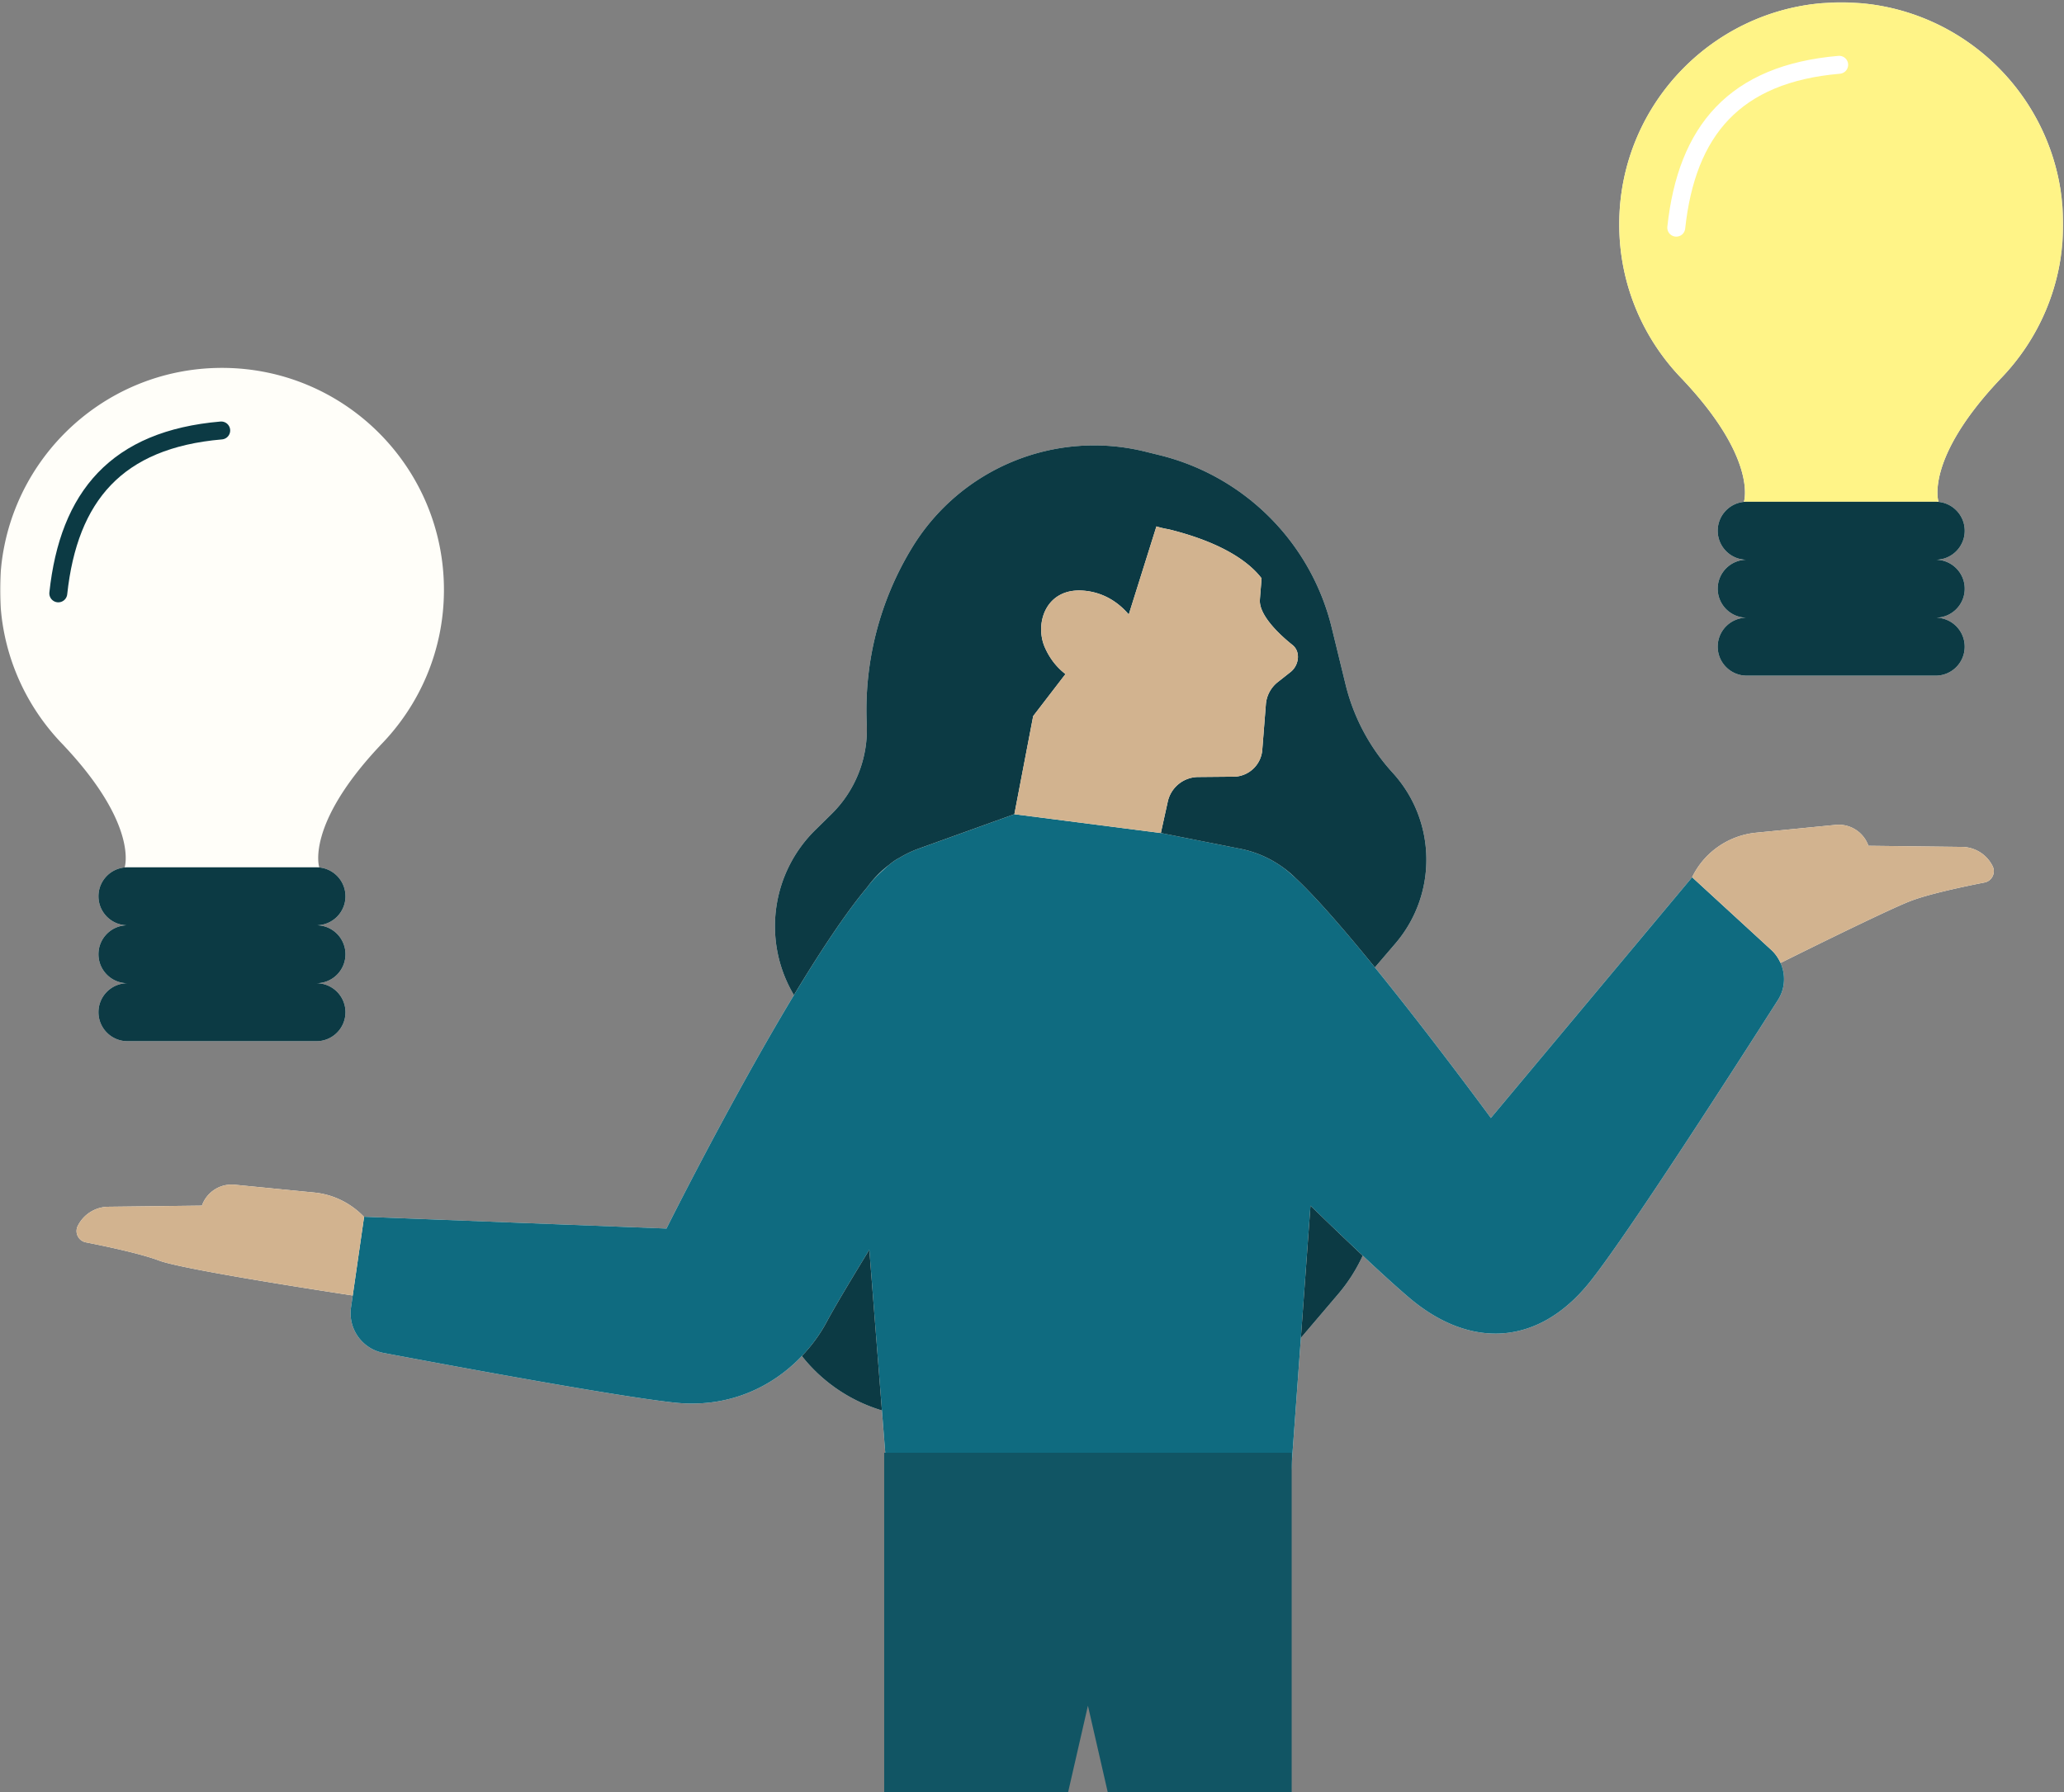
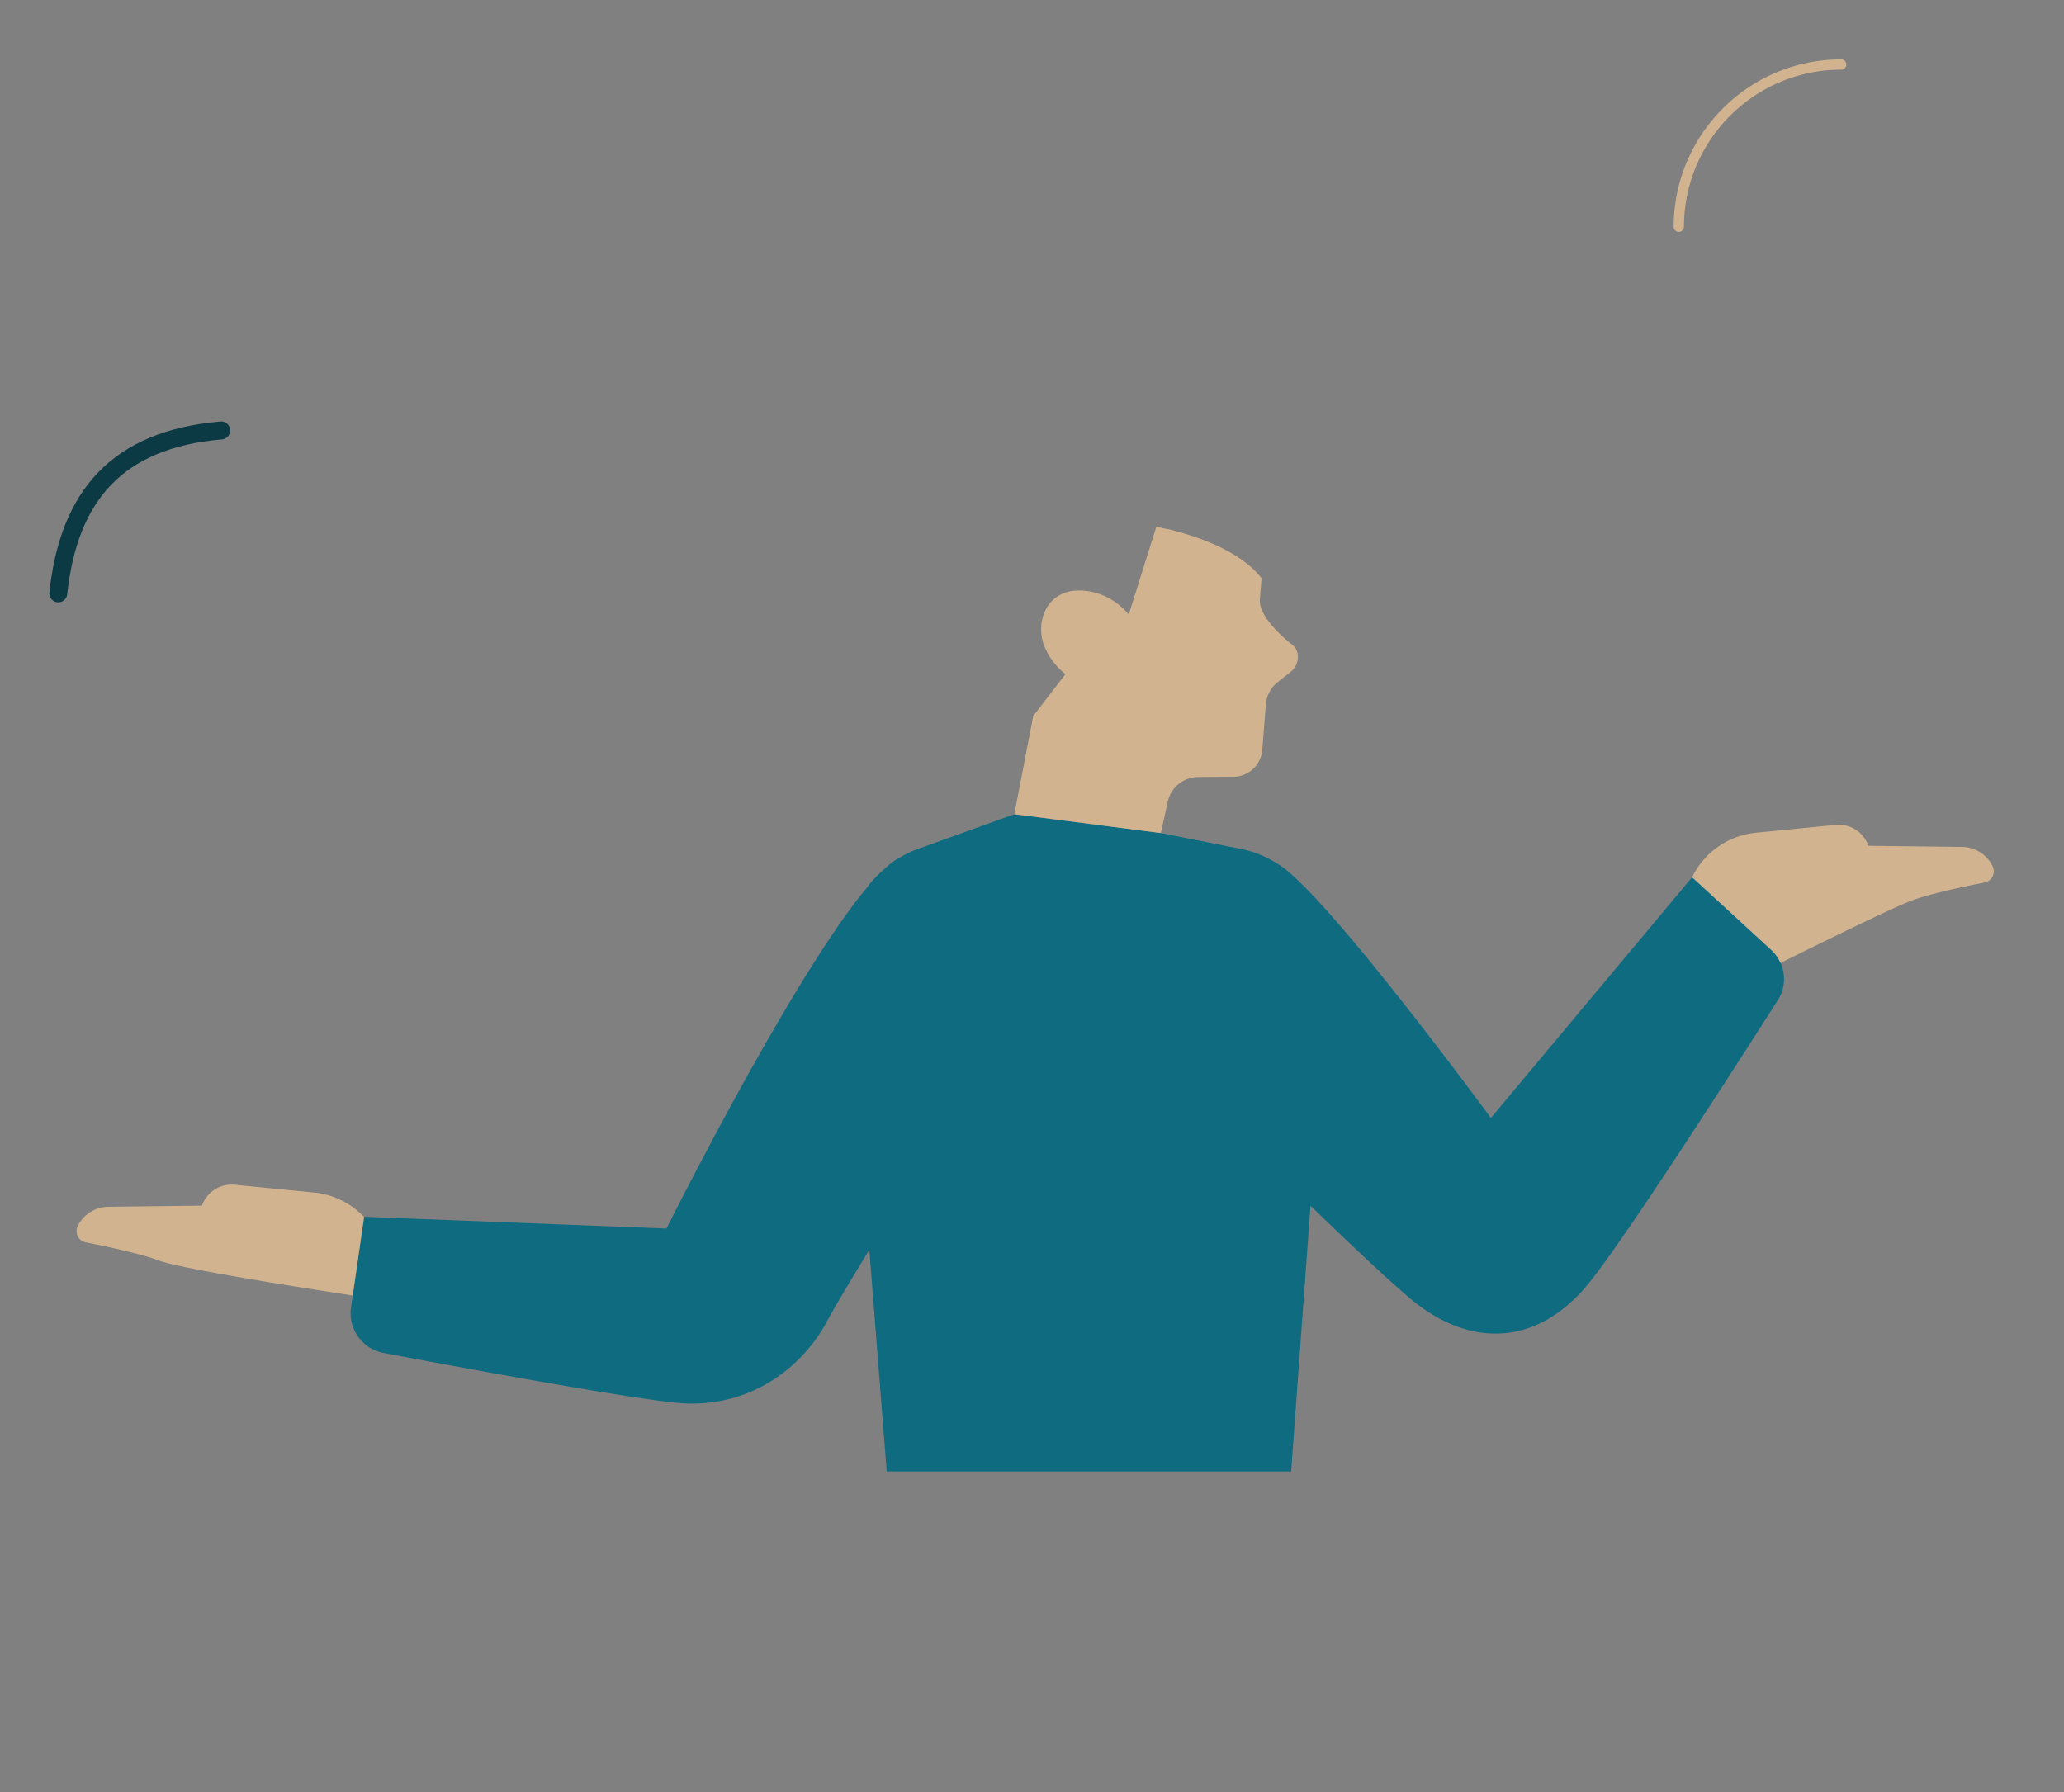
<svg xmlns="http://www.w3.org/2000/svg" width="775" height="673" fill="none">
  <rect width="100%" height="100%" fill="#808080" stroke="none" />
  <mask id="a" style="mask-type:luminance" maskUnits="userSpaceOnUse" x="0" y="0" width="775" height="553">
-     <path d="M0 .596h774.694v552.257H0V.596Z" fill="#fff" />
-   </mask>
+     </mask>
  <g mask="url(#a)">
    <path d="M748.181 325.262c1.272 2.557-.219 5.627-3.022 6.173-7.478 1.464-20.601 4.234-27.519 6.851-7.464 2.816-35.321 16.532-49.077 23.363 1.971 4.408 1.757 9.628-.979 13.916-16.013 25.128-56.535 88.248-70.584 105.839-19.635 24.582-45.422 25.061-67.9 5.939-4.694-3.988-10.76-9.528-17.418-15.773a62.889 62.889 0 0 1-9.221 14.448l-14.003 16.452-3.648 50.15H332.95l-1.798-22.911a60.338 60.338 0 0 1-30.069-20.434c-10.772 11.326-27.118 19.715-47.852 17.491-21.373-2.297-81.543-13.43-109.234-18.656-7.997-1.505-13.363-9.042-12.198-17.099l.646-4.474c-16.213-2.47-64.385-9.967-72.694-13.11-6.918-2.616-20.048-5.38-27.519-6.851-2.803-.546-4.301-3.615-3.03-6.172a12.98 12.98 0 0 1 11.46-7.191l35.161-.426a11.815 11.815 0 0 1 12.291-7.85l29.882 2.936c7.238.706 13.823 4.048 18.71 9.162l.007-.067 113.535 4.428s23.883-47.886 47.846-87.649l-.772-1.391c-11.046-19.942-7.384-44.79 8.902-60.73a1442.68 1442.68 0 0 0 6.072-5.972 44.43 44.43 0 0 0 13.157-33.664 116.943 116.943 0 0 1 17.178-66.562c18.21-29.642 53.472-44.124 87.255-35.841l5.413 1.325c31.986 7.843 56.948 32.838 64.745 64.844l5.186 21.267a75.834 75.834 0 0 0 17.685 33.184c16.492 18.057 16.925 45.582 1.012 64.158l-7.677 8.962c21.552 26.533 43.551 56.542 43.551 56.542l75.564-90.412c4.534-9.381 13.656-15.707 24.023-16.725l29.882-2.937a11.812 11.812 0 0 1 12.291 7.85l35.162.427a12.966 12.966 0 0 1 11.458 7.19Zm-701.367.466h1.038c-6.005 0-10.88 4.868-10.88 10.88 0 6.012 4.875 10.886 10.88 10.886-6.005 0-10.88 4.874-10.88 10.886 0 6.006 4.875 10.88 10.88 10.88-6.005 0-10.88 4.874-10.88 10.886s4.875 10.886 10.88 10.886h70.983c6.013 0 10.887-4.874 10.887-10.886s-4.874-10.886-10.887-10.886c6.013 0 10.887-4.874 10.887-10.88 0-6.012-4.874-10.886-10.887-10.886 6.013 0 10.887-4.874 10.887-10.886s-4.874-10.88-10.887-10.88h1.039s-5.273-15.833 22.851-45.721l-.013-.007c14.814-15.048 23.982-35.681 23.982-58.472 0-46.042-37.319-83.361-83.347-83.361C37.32 138.167 0 175.486 0 221.528 0 244.312 9.168 264.952 23.983 280l-.014.007c28.125 29.888 22.845 45.721 22.845 45.721ZM774.688 84.242c0-46.034-37.313-83.36-83.341-83.36C645.319.882 608 38.208 608 84.242c0 22.791 9.168 43.425 23.983 58.473l-.014.006c28.124 29.896 22.851 45.722 22.851 45.722h1.039c-6.013 0-10.886 4.874-10.886 10.886 0 6.013 4.873 10.88 10.886 10.88-6.013 0-10.886 4.874-10.886 10.886s4.873 10.886 10.886 10.886c-6.013 0-10.886 4.874-10.886 10.88 0 6.012 4.873 10.886 10.886 10.886h70.976c6.013 0 10.886-4.874 10.886-10.886 0-6.006-4.873-10.88-10.886-10.88 6.013 0 10.886-4.874 10.886-10.886s-4.873-10.886-10.886-10.886c6.013 0 10.886-4.867 10.886-10.88 0-6.012-4.873-10.886-10.886-10.886h1.039s-5.273-15.826 22.851-45.722l-.013-.006c14.814-15.048 23.976-35.682 23.976-58.473Z" fill="#FFFEF9" />
  </g>
  <path d="M667.584 375.565c-16.013 25.128-56.528 88.248-70.583 105.839-19.635 24.582-45.423 25.061-67.901 5.939-4.687-3.988-10.759-9.528-17.418-15.773a1676.289 1676.289 0 0 1-19.615-18.763l-3.608 49.664-3.649 50.149H332.95l-1.798-22.911-4.734-60.356c-7.184 11.751-13.17 21.792-15.973 27.045-2.364 4.441-5.513 8.842-9.361 12.877-10.773 11.326-27.119 19.715-47.853 17.491-21.373-2.297-81.543-13.429-109.234-18.656-7.997-1.505-13.363-9.042-12.198-17.098l.646-4.475 4.261-29.502.007-.067 113.535 4.428s23.883-47.886 47.846-87.648c9.688-16.08 19.369-30.781 27.505-40.489 1.725-2.383 3.789-4.501 5.999-6.472a42.403 42.403 0 0 1 2.204-1.957c1.298-1.059 2.544-1.958 3.675-2.53l.007.013c2.317-1.411 4.781-2.637 7.417-3.582l35.975-12.95 55.003 7.071 29.849 5.926c5.912 1.171 11.285 3.602 15.919 6.931l.007-.014c.06.04.127.1.186.147 1.385 1.025 2.963 2.384 4.681 3.988 7.79 7.264 18.69 19.908 29.729 33.498 21.553 26.532 43.551 56.541 43.551 56.541l75.564-90.412 29.756 27.332c1.518 1.398 2.643 3.07 3.449 4.861 1.964 4.407 1.751 9.627-.986 13.915Z" fill="#0F6B80" />
  <mask id="b" style="mask-type:luminance" maskUnits="userSpaceOnUse" x="607" y="0" width="168" height="190">
-     <path d="M607.307.596h167.387v189.199H607.307V.595Z" fill="#fff" />
-   </mask>
+     </mask>
  <g mask="url(#b)">
    <path d="M774.687 84.243c0-46.035-37.312-83.361-83.34-83.361-46.029 0-83.348 37.326-83.348 83.36 0 22.791 9.169 43.425 23.983 58.473l-.013.006c28.124 29.896 22.851 45.722 22.851 45.722h73.053s-5.273-15.826 22.851-45.722l-.013-.006c14.815-15.048 23.976-35.682 23.976-58.472Zm-83.34-58.08c-32.559 0-59.045 26.493-59.045 59.058 0 1.066-.866 1.931-1.931 1.931a1.928 1.928 0 0 1-1.931-1.93c0-34.69 28.217-62.914 62.907-62.914 1.065 0 1.924.859 1.924 1.93a1.917 1.917 0 0 1-1.924 1.925Z" fill="#FFF487" />
  </g>
-   <path d="M492.067 452.807c6.638 6.445 13.383 12.917 19.615 18.763a62.478 62.478 0 0 1-9.222 14.448l-14.002 16.452 3.609-49.663Zm-181.622 43.591c-2.364 4.441-5.52 8.842-9.362 12.877a60.338 60.338 0 0 0 30.069 20.434l-4.734-60.356c-7.184 11.751-13.17 21.792-15.973 27.045ZM505.23 257.023l-5.186-21.273c-7.797-32-32.759-56.994-64.745-64.838l-5.413-1.331c-33.784-8.283-69.045 6.205-87.256 35.847a116.938 116.938 0 0 0-17.178 66.562 44.425 44.425 0 0 1-13.156 33.664 1507.28 1507.28 0 0 1-6.073 5.973c-16.285 15.939-19.948 40.788-8.902 60.729l.773 1.385c9.687-16.073 19.368-30.774 27.505-40.489a40.958 40.958 0 0 1 8.203-8.422c1.298-1.059 2.543-1.964 3.675-2.53l.007.013c2.317-1.412 4.787-2.637 7.417-3.582l35.981-12.95 7.064-36.847 12.125-15.78c-2.95-2.27-5.713-5.439-7.71-9.94-3.975-8.922.239-22.525 14.481-21.387 8.363.666 13.862 5.267 16.992 8.956l10.387-33.085c1.424.466 3.009.819 4.66 1.099 21.38 5.286 30.768 13.076 34.816 18.383-.22 3.123-.493 5.879-.632 8.136-.32 5.394 6.485 12.331 12.217 16.892 3.263 2.597 2.451 7.884-.925 10.347l-4.581 3.615a11.816 11.816 0 0 0-4.461 8.343l-1.352 17.125a10.932 10.932 0 0 1-10.24 10.047l-13.822.127a11.799 11.799 0 0 0-11.426 9.268l-2.597 11.772 29.849 5.925c5.913 1.172 11.286 3.603 15.92 6.932l.007-.014c.06.04.126.1.186.147a40.699 40.699 0 0 1 4.681 3.988c7.79 7.264 18.689 19.908 29.729 33.497l7.676-8.961c15.914-18.577 15.481-46.102-1.012-64.159a75.816 75.816 0 0 1-17.684-33.184Zm-375.509 79.585c0-6.012-4.873-10.879-10.886-10.879H47.852c-6.005 0-10.88 4.867-10.88 10.879s4.874 10.886 10.88 10.886c-6.005 0-10.88 4.874-10.88 10.886 0 6.006 4.874 10.88 10.88 10.88-6.005 0-10.88 4.874-10.88 10.886s4.874 10.886 10.88 10.886h70.983c6.013 0 10.886-4.874 10.886-10.886s-4.873-10.886-10.886-10.886c6.013 0 10.886-4.874 10.886-10.88 0-6.012-4.873-10.886-10.886-10.886 6.013 0 10.886-4.874 10.886-10.886Zm608-115.513c0-6.006-4.874-10.879-10.886-10.879 6.012 0 10.886-4.874 10.886-10.887 0-6.012-4.874-10.886-10.886-10.886h-70.983c-6.006 0-10.88 4.874-10.88 10.886 0 6.013 4.874 10.887 10.88 10.887-6.006 0-10.88 4.873-10.88 10.879 0 6.012 4.874 10.886 10.88 10.886-6.006 0-10.88 4.874-10.88 10.886 0 6.006 4.874 10.88 10.88 10.88h70.983c6.012 0 10.879-4.874 10.879-10.88 0-6.012-4.867-10.886-10.879-10.886 6.012 0 10.886-4.874 10.886-10.886Z" fill="#0C3A44" />
  <path d="M485.282 242.208c3.263 2.604 2.451 7.883-.925 10.347l-4.581 3.622a11.8 11.8 0 0 0-4.461 8.336l-1.351 17.132a10.94 10.94 0 0 1-10.241 10.047l-13.822.12a11.799 11.799 0 0 0-11.426 9.268l-2.596 11.772-55.004-7.071 7.071-36.847 12.125-15.78c-2.95-2.27-5.713-5.433-7.71-9.934-3.975-8.922.233-22.524 14.481-21.386 8.356.666 13.856 5.26 16.992 8.955l10.387-33.091c1.425.473 3.009.819 4.66 1.105 21.38 5.28 30.768 13.07 34.81 18.377-.214 3.123-.493 5.886-.626 8.143-.32 5.393 6.485 12.324 12.217 16.885ZM88.114 444.944a11.794 11.794 0 0 0-12.29 7.85l-35.163.419a12.98 12.98 0 0 0-11.458 7.191c-1.272 2.563.22 5.626 3.022 6.179 7.478 1.465 20.6 4.234 27.519 6.844 8.316 3.143 56.488 10.64 72.701 13.11l4.254-29.502c-4.88-5.114-11.472-8.449-18.703-9.162l-29.882-2.929Zm660.067-119.681a12.966 12.966 0 0 0-11.458-7.191l-35.162-.426a11.795 11.795 0 0 0-12.291-7.85l-29.882 2.936c-10.367 1.012-19.489 7.344-24.023 16.725l29.755 27.332c1.518 1.398 2.644 3.063 3.443 4.854 13.755-6.825 41.613-20.541 49.077-23.364 6.918-2.61 20.048-5.38 27.519-6.844 2.803-.546 4.294-3.616 3.022-6.172ZM83.347 163.448a1.932 1.932 0 0 0 0-3.861c-34.69 0-62.907 28.224-62.907 62.913 0 1.065.866 1.931 1.931 1.931 1.066 0 1.931-.866 1.931-1.931 0-32.565 26.486-59.052 59.045-59.052Zm608-137.285a1.928 1.928 0 0 0 1.931-1.93c0-1.066-.866-1.932-1.931-1.932-34.689 0-62.907 28.224-62.907 62.92a1.932 1.932 0 0 0 3.862 0c0-32.565 26.486-59.058 59.045-59.058Z" fill="#D2B38F" />
-   <path d="M629.41 85.51c3.928-36.48 21.888-57.807 61.175-61.175" stroke="#fff" stroke-width="6.735" stroke-linecap="round" />
  <path d="M21.888 222.845c3.929-36.48 21.888-57.807 61.175-61.174" stroke="#0C3A44" stroke-width="6.735" stroke-linecap="round" />
-   <path fill-rule="evenodd" clip-rule="evenodd" d="M485 545.596H332v143h153v-143Zm-65.675 142.25-10.825-47.25-10.825 47.25h21.65Z" fill="#115564" />
</svg>